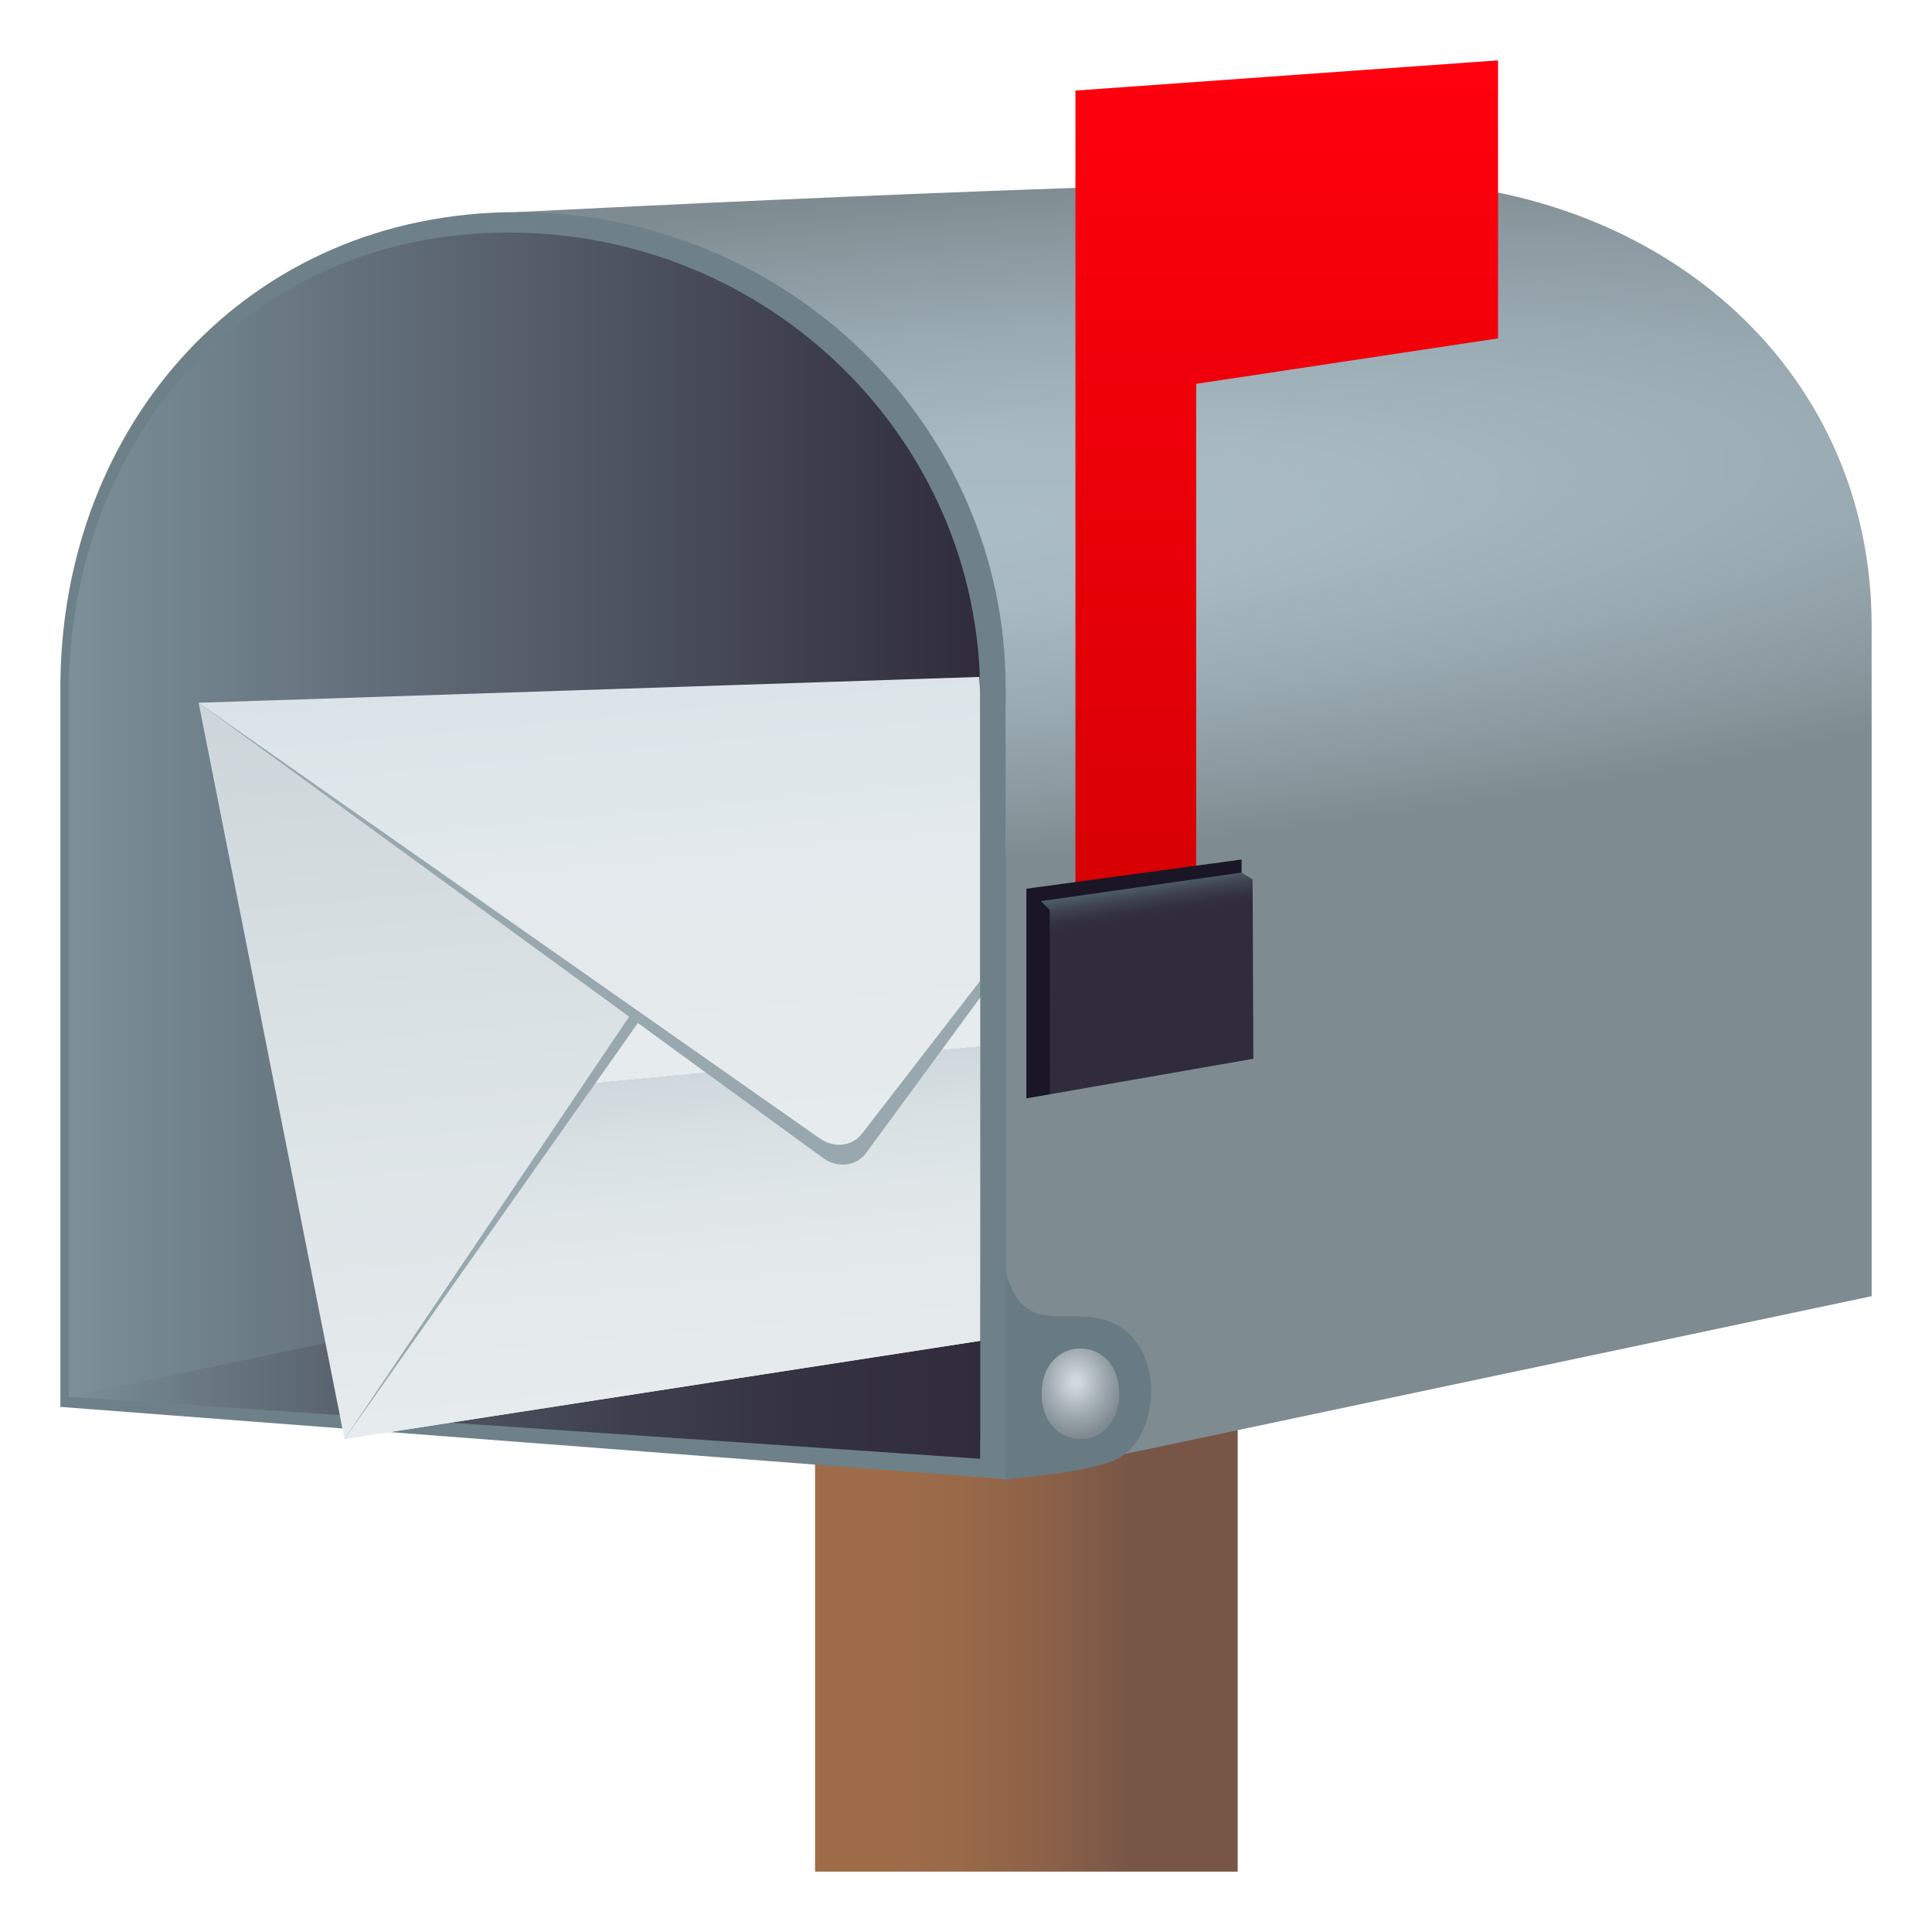
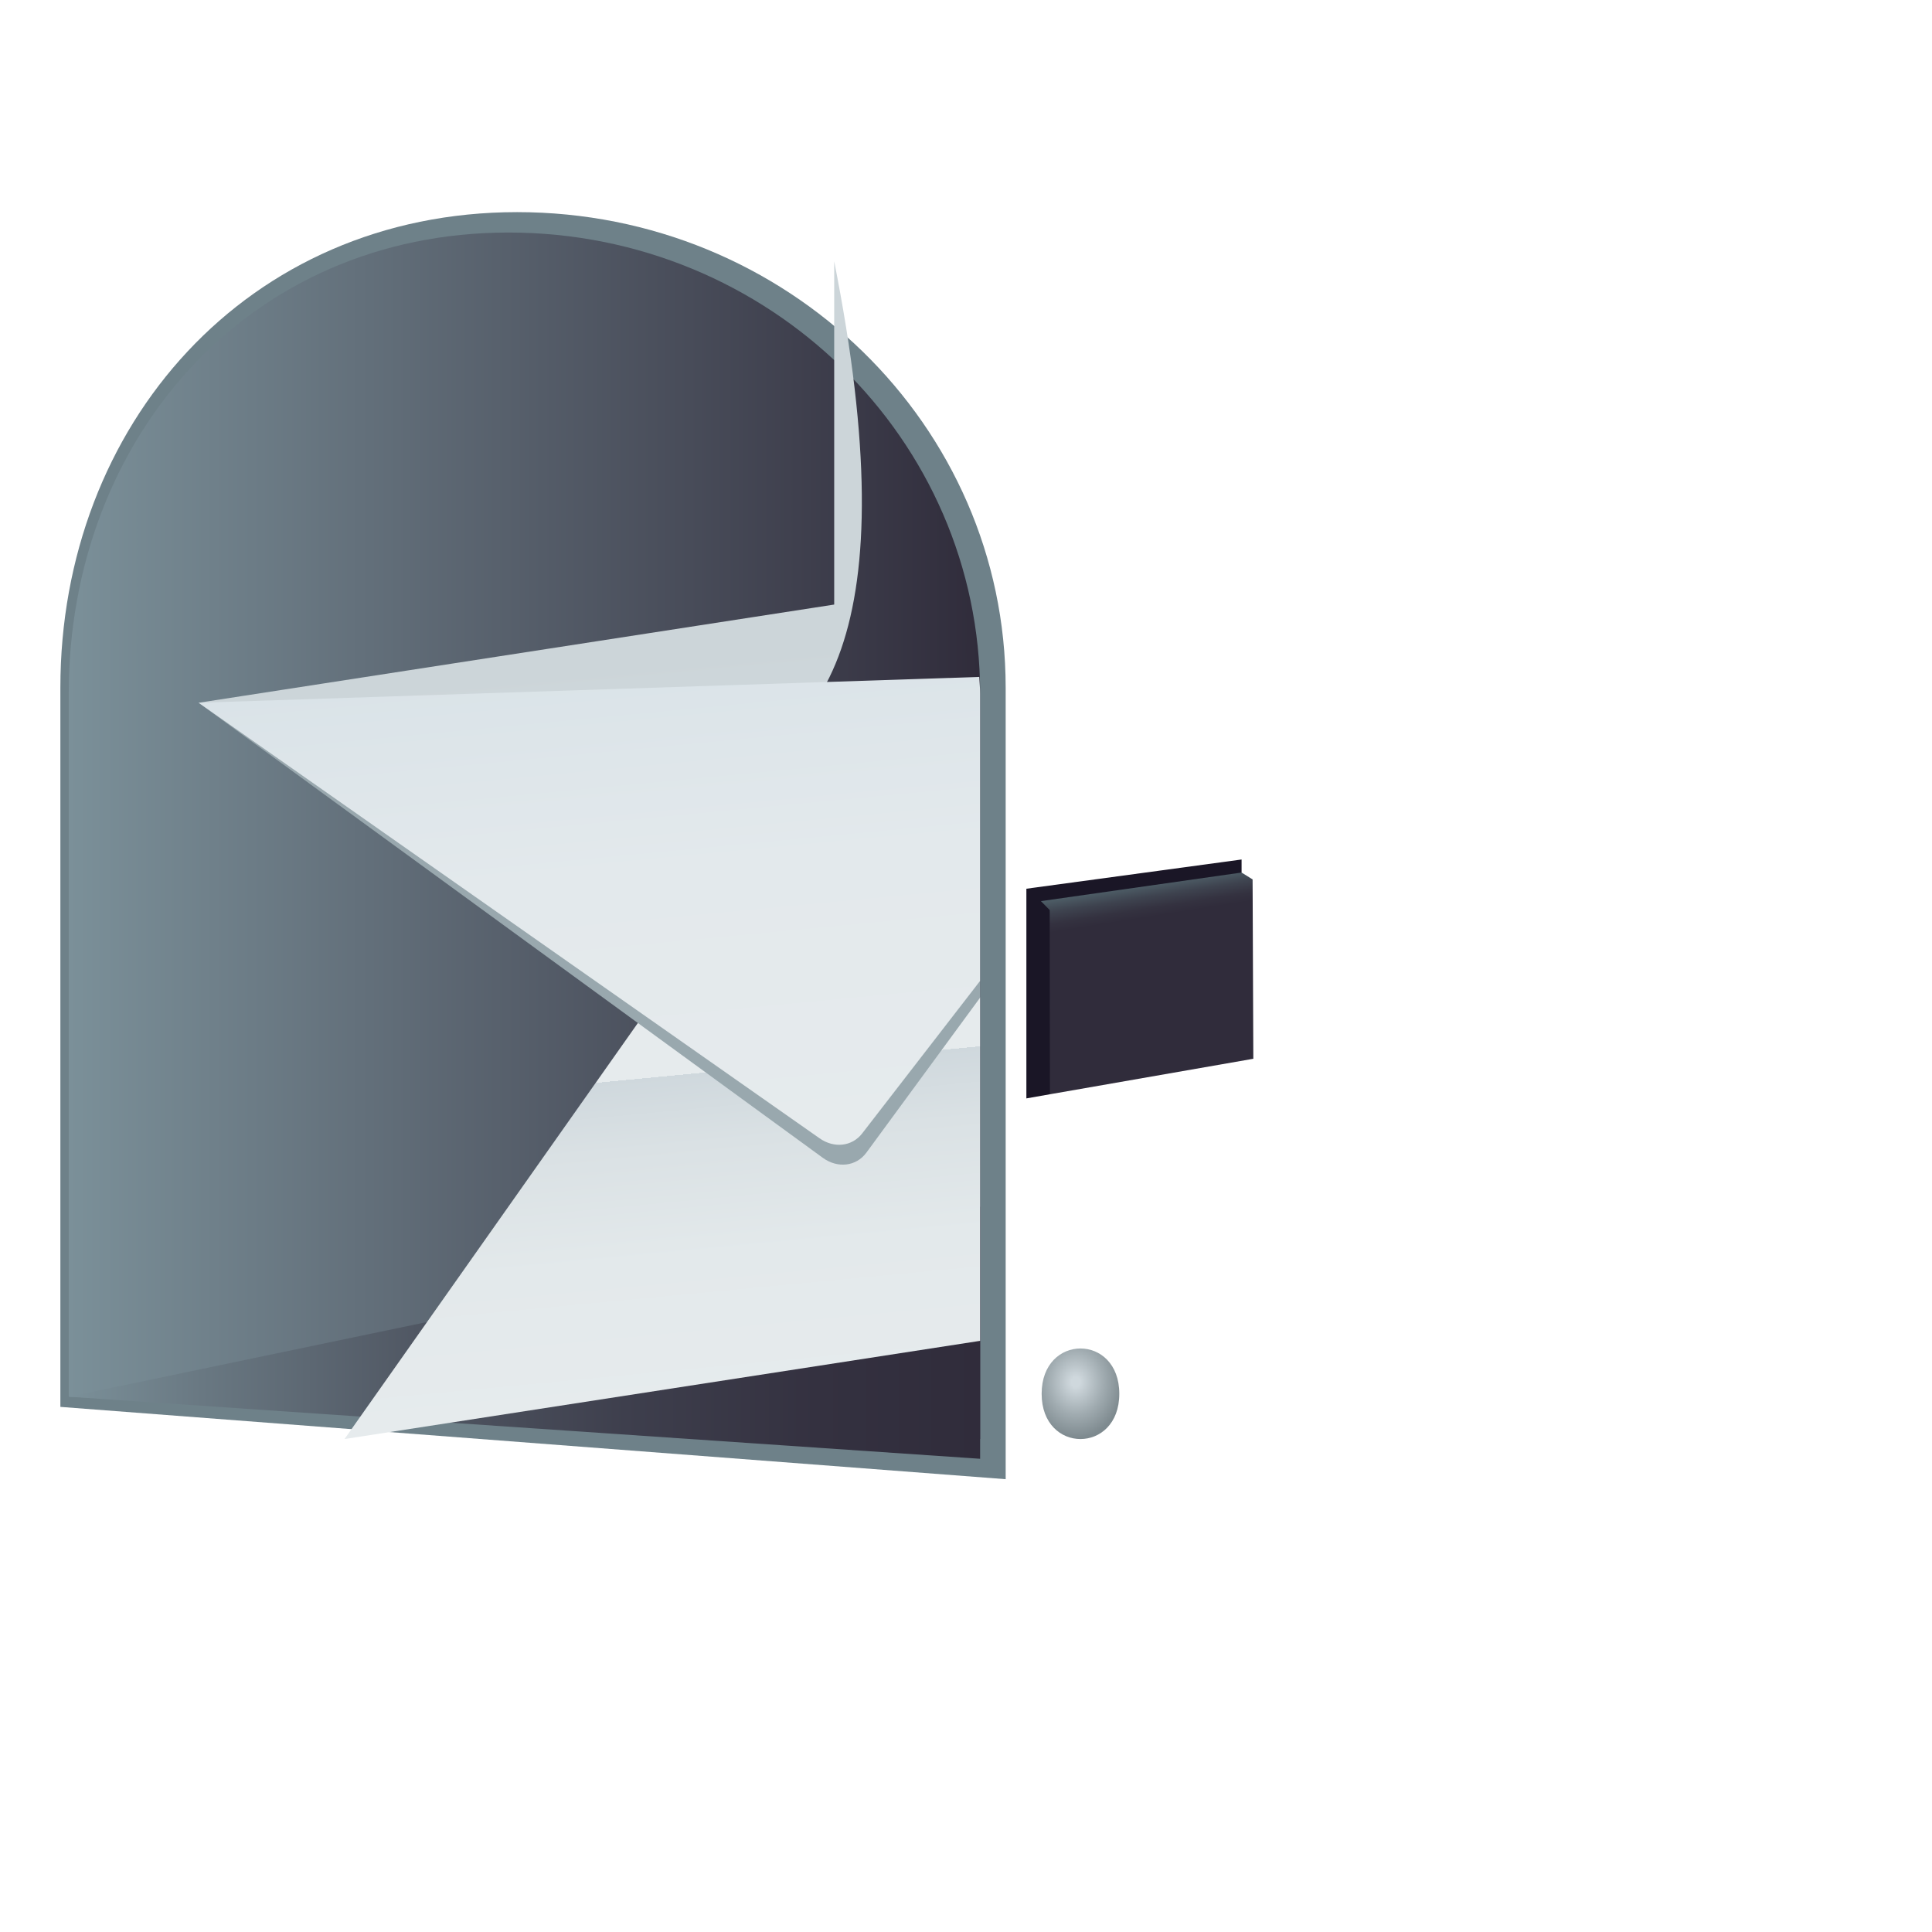
<svg xmlns="http://www.w3.org/2000/svg" xmlns:ns1="http://ns.adobe.com/AdobeSVGViewerExtensions/3.0/" version="1.1" id="Layer_1" x="0px" y="0px" width="64px" height="64px" viewBox="0 0 64 64" enable-background="new 0 0 64 64" xml:space="preserve">
  <linearGradient id="SVGID_1_" gradientUnits="userSpaceOnUse" x1="27" y1="52" x2="41" y2="52">
    <stop offset="0.17" style="stop-color:#9E6C48" />
    <stop offset="0.348" style="stop-color:#996948" />
    <stop offset="0.55" style="stop-color:#8C6148" />
    <stop offset="0.739" style="stop-color:#785647" />
    <ns1:midPointStop offset="0.17" style="stop-color:#9E6C48" />
    <ns1:midPointStop offset="0.681" style="stop-color:#9E6C48" />
    <ns1:midPointStop offset="0.739" style="stop-color:#785647" />
  </linearGradient>
-   <rect x="27" y="42" fill="url(#SVGID_1_)" width="14" height="20" />
  <radialGradient id="SVGID_2_" cx="30.642" cy="13.71" r="11.368" gradientTransform="matrix(-0.088 -0.974 4.981 -0.429 -34.951 53.292)" gradientUnits="userSpaceOnUse">
    <stop offset="0" style="stop-color:#ABBDC5" />
    <stop offset="0.26" style="stop-color:#A7B8C0" />
    <stop offset="0.566" style="stop-color:#9AAAB2" />
    <stop offset="0.895" style="stop-color:#86949A" />
    <stop offset="1" style="stop-color:#7E8B91" />
    <ns1:midPointStop offset="0" style="stop-color:#ABBDC5" />
    <ns1:midPointStop offset="0.673" style="stop-color:#ABBDC5" />
    <ns1:midPointStop offset="1" style="stop-color:#7E8B91" />
  </radialGradient>
-   <path fill="url(#SVGID_2_)" d="M45.816,6C36.879,6,17.13,7.027,17.13,7.027L33.314,49L62,42.938V20.725C62,12.025,54.754,6,45.816,6  z" />
-   <path fill="#687A82" d="M36.986,48.342C36.109,48.78,33.314,49,33.314,49s-0.51-3.583,0-6.875c0.613,2.354,2.252,0.987,3.676,1.761  C38.631,44.776,38.396,47.636,36.986,48.342z" />
  <path fill="#6E8189" d="M17.13,7.027C8.193,7.027,2,14.082,2,22.781v23.824L33.314,49V22.781  C33.314,14.082,26.068,7.027,17.13,7.027z" />
  <linearGradient id="SVGID_3_" gradientUnits="userSpaceOnUse" x1="2.277" y1="27.686" x2="32.468" y2="27.686">
    <stop offset="0" style="stop-color:#7B9099" />
    <stop offset="1" style="stop-color:#302C3B" />
    <ns1:midPointStop offset="0" style="stop-color:#7B9099" />
    <ns1:midPointStop offset="0.5" style="stop-color:#7B9099" />
    <ns1:midPointStop offset="1" style="stop-color:#302C3B" />
  </linearGradient>
  <path fill="url(#SVGID_3_)" d="M16.845,7.703c-8.627,0-14.568,6.836-14.568,15.27v23.295l30.191,1.402V22.973  C32.468,14.539,25.474,7.703,16.845,7.703z" />
  <linearGradient id="SVGID_4_" gradientUnits="userSpaceOnUse" x1="2.277" y1="44.148" x2="32.468" y2="44.148">
    <stop offset="0" style="stop-color:#7B9099" />
    <stop offset="0.146" style="stop-color:#697882" />
    <stop offset="0.383" style="stop-color:#505763" />
    <stop offset="0.61" style="stop-color:#3E3F4D" />
    <stop offset="0.821" style="stop-color:#343140" />
    <stop offset="1" style="stop-color:#302C3B" />
    <ns1:midPointStop offset="0" style="stop-color:#7B9099" />
    <ns1:midPointStop offset="0.327" style="stop-color:#7B9099" />
    <ns1:midPointStop offset="1" style="stop-color:#302C3B" />
  </linearGradient>
  <polygon fill="url(#SVGID_4_)" points="2.277,46.268 32.468,48.324 32.468,39.973 " />
  <radialGradient id="SVGID_5_" cx="35.631" cy="67.335" r="1.577" gradientTransform="matrix(1 0 0 1.167 0 -32.796)" gradientUnits="userSpaceOnUse">
    <stop offset="0.091" style="stop-color:#CFD8DD" />
    <stop offset="0.59" style="stop-color:#A0ABB0" />
    <stop offset="1" style="stop-color:#7E8A8F" />
    <ns1:midPointStop offset="0.091" style="stop-color:#CFD8DD" />
    <ns1:midPointStop offset="0.473" style="stop-color:#CFD8DD" />
    <ns1:midPointStop offset="1" style="stop-color:#7E8A8F" />
  </radialGradient>
  <path fill="url(#SVGID_5_)" d="M37.078,46.171c0,1.999-2.572,1.999-2.572,0C34.506,44.17,37.078,44.17,37.078,46.171z" />
  <linearGradient id="SVGID_6_" gradientUnits="userSpaceOnUse" x1="42.625" y1="34.703" x2="42.625" y2="2.001">
    <stop offset="0" style="stop-color:#CF0000" />
    <stop offset="1" style="stop-color:#FF000E" />
    <ns1:midPointStop offset="0" style="stop-color:#CF0000" />
    <ns1:midPointStop offset="0.5" style="stop-color:#CF0000" />
    <ns1:midPointStop offset="1" style="stop-color:#FF000E" />
  </linearGradient>
-   <path fill="url(#SVGID_6_)" d="M49.625,2l-14,1v29.703c0,2.666,4,2.666,4,0V12.715l10-1.506V2z" />
  <polygon fill="#1A1626" points="41.129,28.904 34.779,36.249 34,36.386 34,29.44 41.129,28.472 " />
  <linearGradient id="SVGID_7_" gradientUnits="userSpaceOnUse" x1="38.605" y1="35.644" x2="37.609" y2="29.356">
    <stop offset="0.83" style="stop-color:#302C3B" />
    <stop offset="0.875" style="stop-color:#343240" />
    <stop offset="0.935" style="stop-color:#3E434F" />
    <stop offset="1" style="stop-color:#4E5E67" />
    <ns1:midPointStop offset="0.83" style="stop-color:#302C3B" />
    <ns1:midPointStop offset="0.643" style="stop-color:#302C3B" />
    <ns1:midPointStop offset="1" style="stop-color:#4E5E67" />
  </linearGradient>
  <polygon fill="url(#SVGID_7_)" points="41.129,28.904 34.482,29.851 34.773,30.147 34.779,36.249 41.518,35.073 41.494,29.132 " />
  <linearGradient id="SVGID_8_" gradientUnits="userSpaceOnUse" x1="61.573" y1="17.008" x2="61.573" y2="-7.731" gradientTransform="matrix(0.996 -0.095 0.196 0.986 -41.464 35.641)">
    <stop offset="0" style="stop-color:#E6EBED" />
    <stop offset="0.512" style="stop-color:#DBE2E5" />
    <stop offset="1" style="stop-color:#CCD5D9" />
    <ns1:midPointStop offset="0" style="stop-color:#E6EBED" />
    <ns1:midPointStop offset="0.582" style="stop-color:#E6EBED" />
    <ns1:midPointStop offset="1" style="stop-color:#CCD5D9" />
  </linearGradient>
-   <path fill="url(#SVGID_8_)" d="M6.579,23.28l4.834,24.39l21.055-3.253v-11.37C32.468,33.047,17.104,25.197,6.579,23.28z" />
-   <path fill="#99A8AE" d="M25.736,26.411L11.413,47.67c7.731-3.283,15.202-4.624,21.055-5.113V32.492L25.736,26.411z" />
+   <path fill="url(#SVGID_8_)" d="M6.579,23.28l21.055-3.253v-11.37C32.468,33.047,17.104,25.197,6.579,23.28z" />
  <linearGradient id="SVGID_9_" gradientUnits="userSpaceOnUse" x1="61.573" y1="17.008" x2="61.573" y2="-2.034" gradientTransform="matrix(0.996 -0.095 0.196 0.986 -41.464 35.641)">
    <stop offset="0" style="stop-color:#E6EBED" />
    <stop offset="0.26" style="stop-color:#E3E9EB" />
    <stop offset="0.454" style="stop-color:#DAE1E4" />
    <stop offset="0.576" style="stop-color:#CFD8DD" />
    <ns1:midPointStop offset="0" style="stop-color:#E6EBED" />
    <ns1:midPointStop offset="0.764" style="stop-color:#E6EBED" />
    <ns1:midPointStop offset="0.576" style="stop-color:#CFD8DD" />
  </linearGradient>
  <polygon fill="url(#SVGID_9_)" points="11.413,47.67 32.468,44.417 32.468,33.047 25.877,27.157 " />
  <path fill="#99A8AE" d="M6.579,23.28l20.676,15.073c0.493,0.359,1.11,0.286,1.444-0.169l3.77-5.138v-0.555  C32.468,32.492,17.299,25.314,6.579,23.28z" />
  <linearGradient id="SVGID_10_" gradientUnits="userSpaceOnUse" x1="62.615" y1="8.869" x2="62.615" y2="-7.731" gradientTransform="matrix(0.996 -0.095 0.196 0.986 -41.464 35.641)">
    <stop offset="0" style="stop-color:#E6EBED" />
    <stop offset="0.582" style="stop-color:#E3E9EC" />
    <stop offset="1" style="stop-color:#DAE3E8" />
    <ns1:midPointStop offset="0" style="stop-color:#E6EBED" />
    <ns1:midPointStop offset="0.764" style="stop-color:#E6EBED" />
    <ns1:midPointStop offset="1" style="stop-color:#DAE3E8" />
  </linearGradient>
  <path fill="url(#SVGID_10_)" d="M27.15,37.708c0.482,0.339,1.076,0.27,1.41-0.161l3.908-5.055v-9.52  c0-0.185-0.021-0.364-0.029-0.548L6.579,23.28L27.15,37.708z" />
</svg>